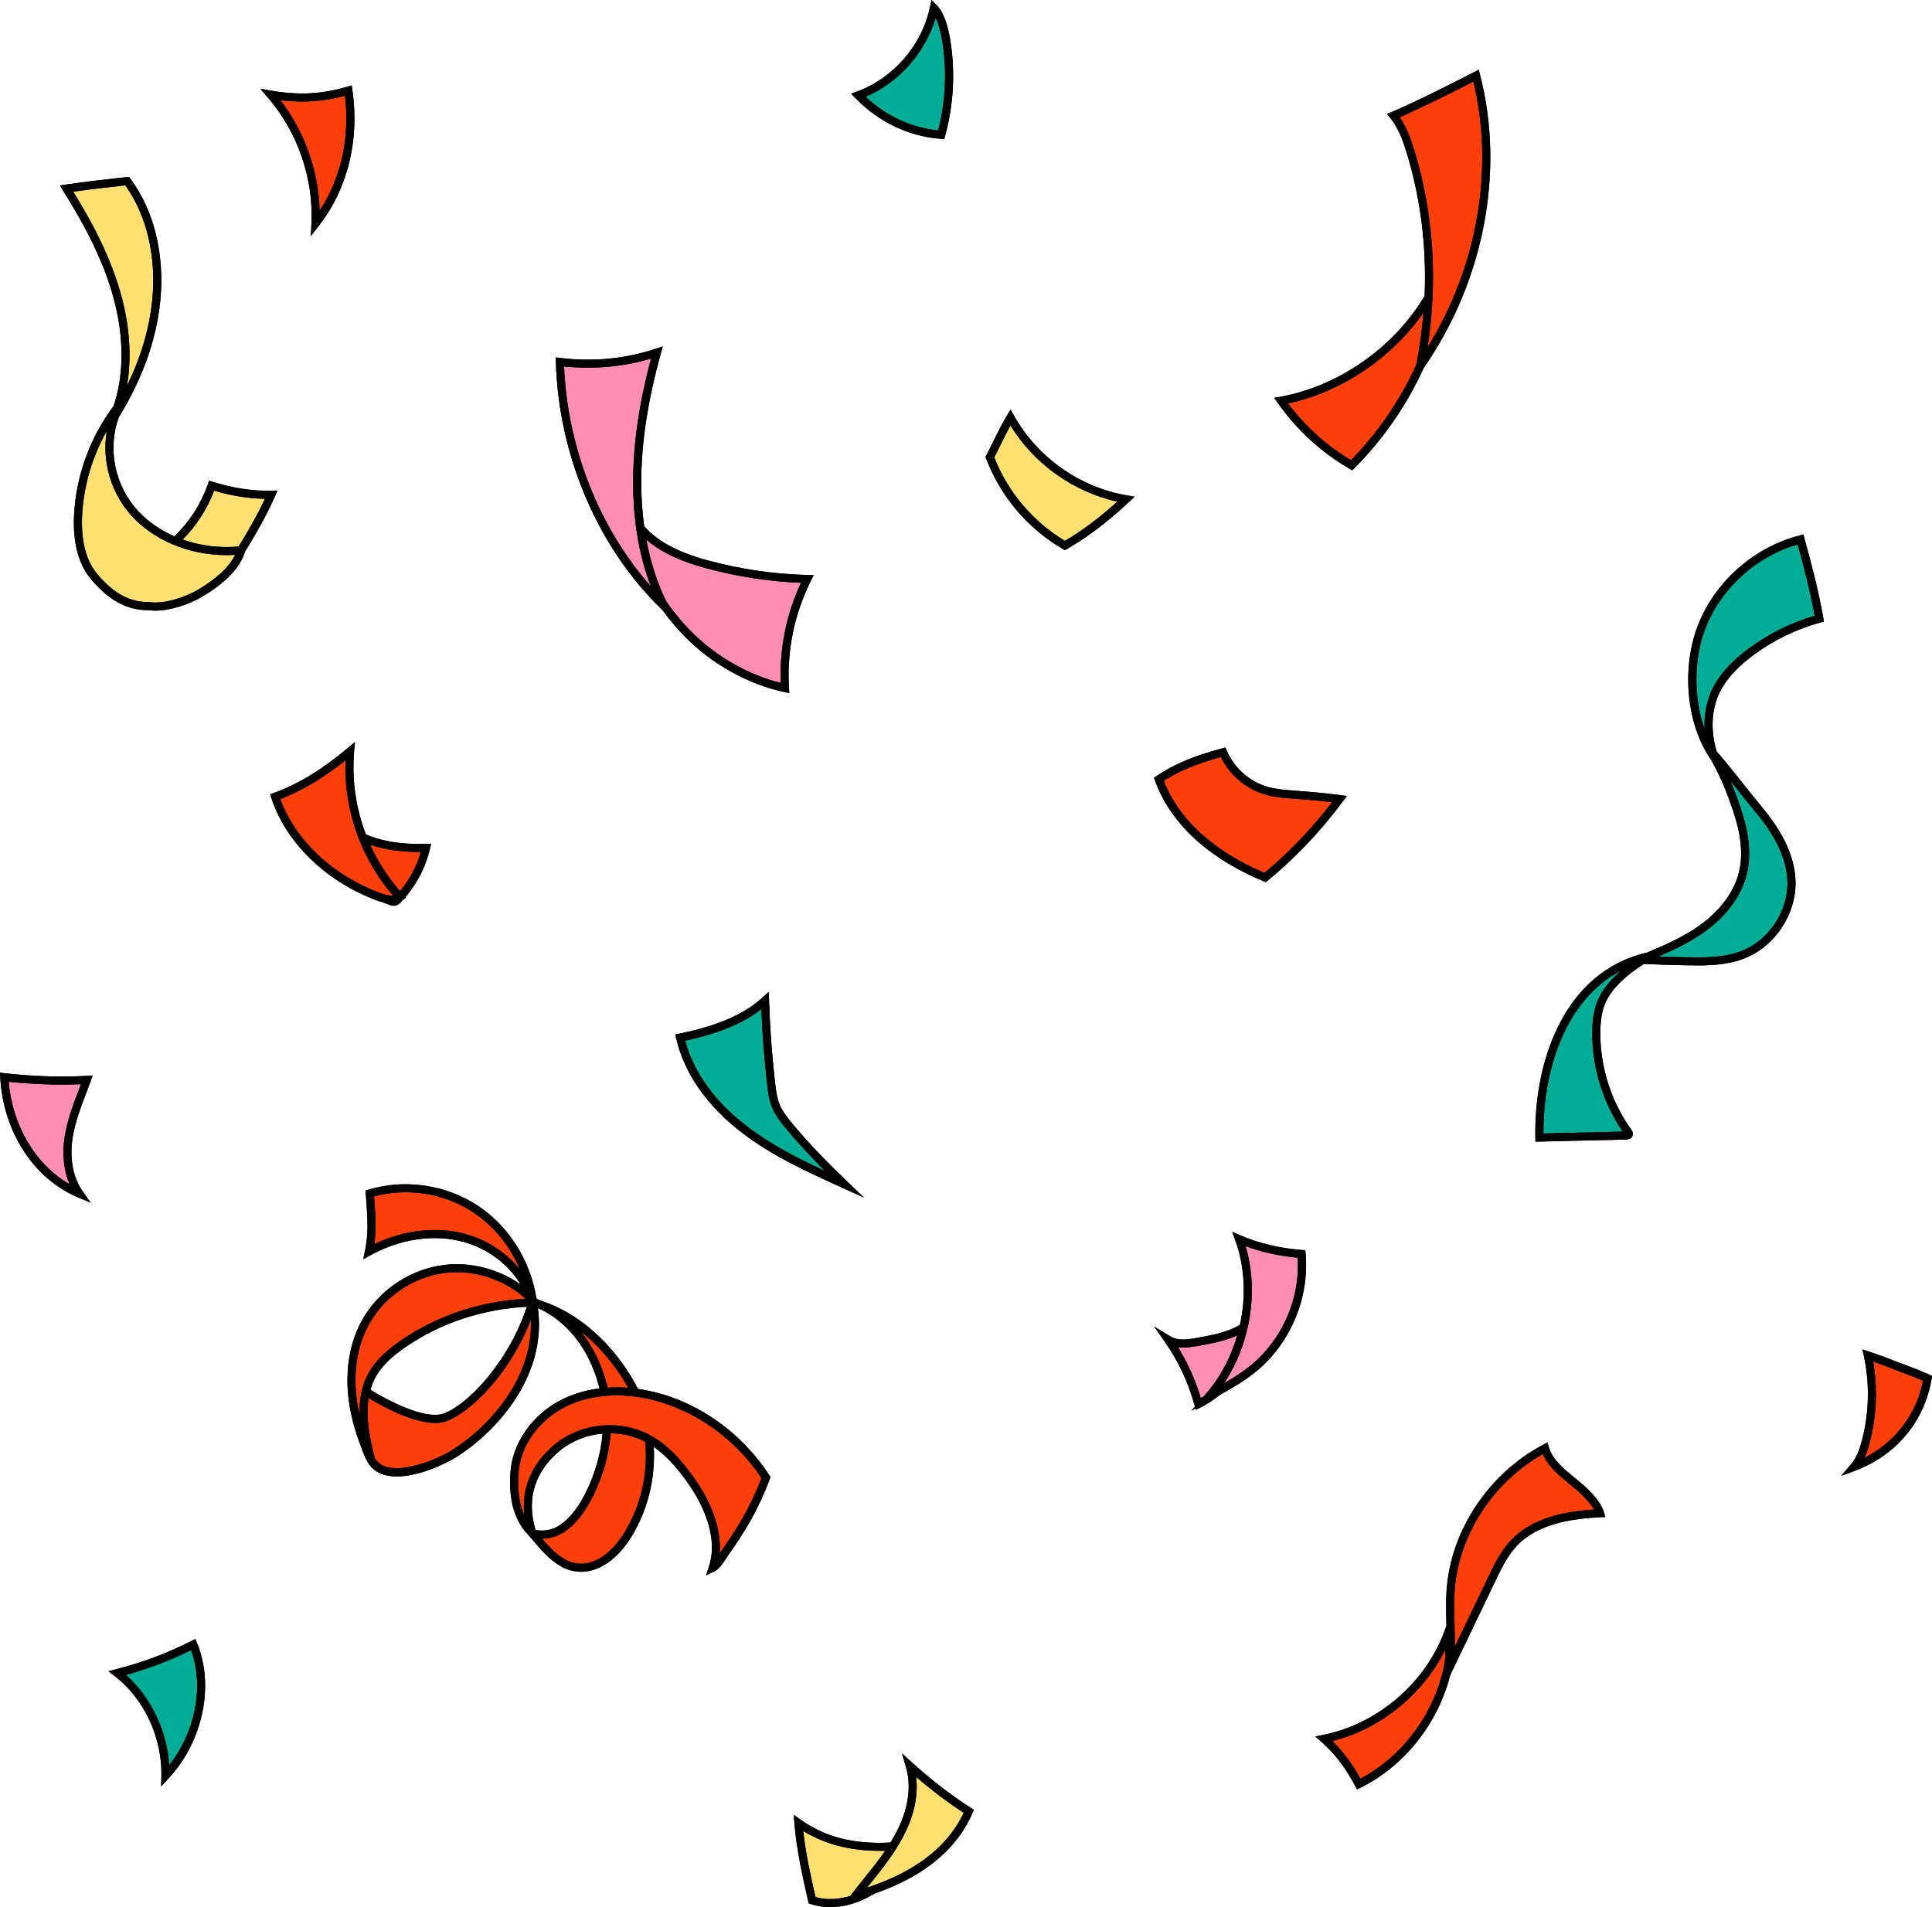
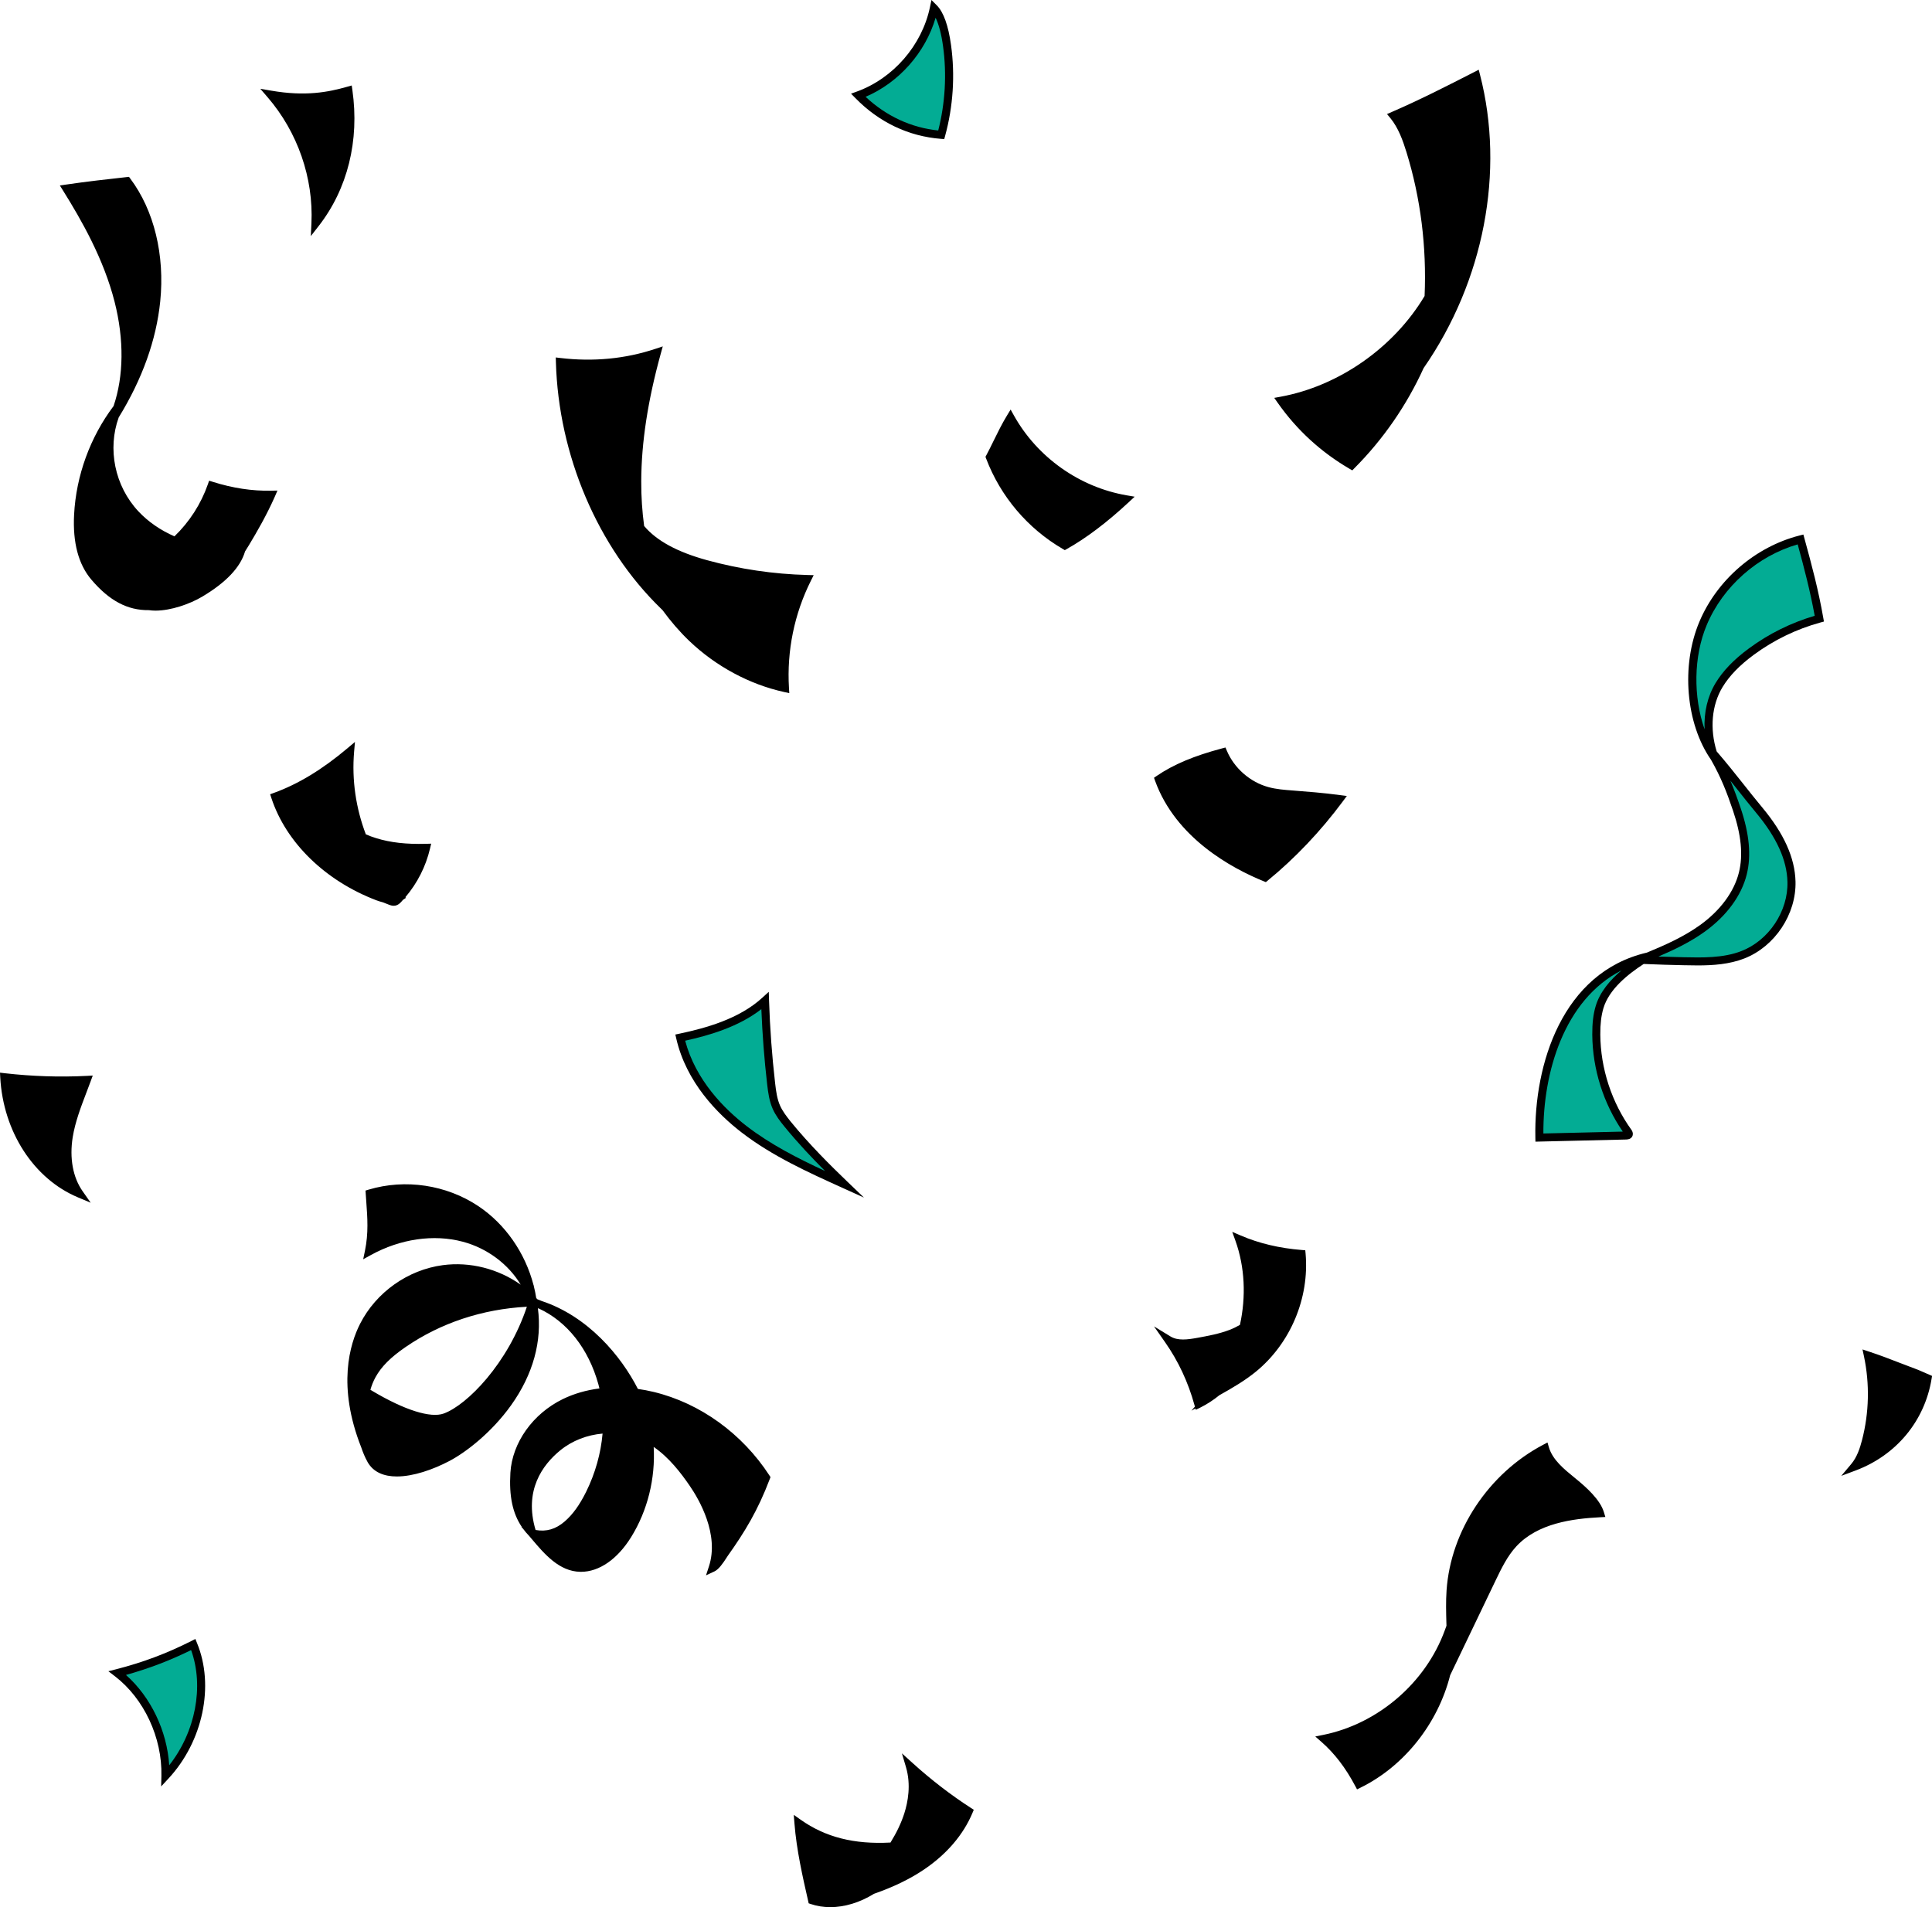
<svg xmlns="http://www.w3.org/2000/svg" height="473.2" preserveAspectRatio="xMidYMid meet" version="1.0" viewBox="0.0 0.0 479.3 473.2" width="479.3" zoomAndPan="magnify">
  <g id="change1_1">
    <path d="M48.87,407.65c4.39,10.6,1.47,24.45-7.1,33.67l-1.79,1.93l0.06-2.63c0.22-9.47-4.31-19.16-11.52-24.7l-1.63-1.25l1.99-0.51 c6.73-1.74,12.47-3.9,18.63-7.01l0.96-0.49L48.87,407.65z M21.43,271.1c0.36-0.94,0.71-1.87,1.06-2.81l0.52-1.42l-1.51,0.08 c-6.7,0.34-13.54,0.11-20.31-0.66L0,266.15l0.06,1.18c0.74,13.46,8.29,25.13,19.23,29.74l3.21,1.35l-2-2.85 c-2.42-3.44-3.29-8.21-2.46-13.42C18.65,278.39,20.06,274.69,21.43,271.1z M77.26,55.43l-0.15,3.15l1.94-2.49 c7.18-9.21,10.16-21.2,8.37-33.75l-0.16-1.13l-1.1,0.31c-4.8,1.37-10.41,2.43-18.83,0.98l-2.75-0.47l1.82,2.11 C73.84,32.77,77.8,44.18,77.26,55.43z M313.49,218.65l0.55,0.22l0.46-0.38c6.75-5.51,13.19-12.3,18.62-19.63l1.01-1.36l-1.68-0.22 c-4.37-0.58-8.09-0.86-11.71-1.14c-2.02-0.15-4.11-0.31-6.05-0.84c-4.54-1.23-8.5-4.69-10.33-9.03l-0.34-0.8l-0.84,0.22 c-7.05,1.88-12.06,3.99-16.25,6.85l-0.64,0.44l0.26,0.73C291.7,207.97,305.64,215.46,313.49,218.65z M163.96,150.99l0.39,0.38 c2.05,2.81,4.26,5.37,6.64,7.65c6.58,6.29,14.93,10.79,23.53,12.68l1.29,0.28l-0.08-1.32c-0.55-9.17,1.33-18.35,5.43-26.55l0.7-1.4 l-1.57-0.04c-8.41-0.22-16.79-1.46-24.9-3.68c-7.36-2.02-12.5-4.81-15.59-8.48c-0.48-3.56-0.74-7.27-0.72-11.13 c0.04-9.61,1.62-19.95,4.84-31.62l0.5-1.81l-1.78,0.59c-7.46,2.49-15.4,3.26-23.61,2.29l-1.15-0.14l0.03,1.16 C138.55,112.93,148.29,135.79,163.96,150.99z M68.83,121.72l-1.57,0.03c-4.7,0.1-9.56-0.64-14.45-2.19l-0.93-0.29l-0.32,0.92 c-1.72,4.9-4.56,9.29-8.28,12.89c-3.43-1.5-6.51-3.6-8.95-6.21c-5.89-6.31-7.7-15.5-4.88-23.3c5.86-9.53,9.32-19.21,10.3-28.78 c1.17-11.51-1.53-22.61-7.41-30.45L32,43.88l-0.57,0.06c-4.85,0.54-9.86,1.09-15.07,1.86l-1.51,0.22l0.81,1.3 c4.53,7.25,10.07,16.93,12.77,27.57c2.38,9.37,2.27,18.41-0.25,25.85c-5.83,7.76-9.3,17.28-9.8,26.97 c-0.36,6.93,1.09,12.35,4.29,16.11c4.46,5.25,8.98,7.64,14.27,7.57c0.52,0.08,1.07,0.12,1.65,0.12c3.79,0,8.48-1.62,11.6-3.48 c5.9-3.51,9.46-7.28,10.6-11.2l0.01-0.02c0.33-0.52,0.66-1.04,0.98-1.58c1.93-3.2,4.4-7.46,6.43-12.07L68.83,121.72z M334.81,116.32 l0.67,0.39l0.54-0.55c7.15-7.18,12.97-15.62,17.16-24.83c14.97-21.57,20.19-48.78,13.98-72.82l-0.31-1.21l-1.11,0.57 c-6.58,3.37-13.39,6.85-20.43,9.9l-1.21,0.53l0.84,1.02c1.95,2.38,3.07,5.46,3.98,8.42c3.52,11.39,5.03,23.5,4.5,35.7 c-7.62,12.79-21.26,22.35-35.76,25l-1.54,0.28l0.9,1.28C321.73,106.69,327.71,112.18,334.81,116.32z M233.43,34.45l0.82,0.06 l0.22-0.8c1.99-7.26,2.5-15.04,1.47-22.5c-0.67-4.88-1.86-8.21-3.55-9.9L231.08,0l-0.38,1.81c-1.98,9.42-9.09,17.63-18.11,20.9 l-1.46,0.53l1.09,1.11C218.07,30.34,225.41,33.83,233.43,34.45z M193.52,274.32c-0.73-1.64-0.98-3.47-1.22-5.52 c-0.78-6.79-1.29-13.7-1.51-20.53l-0.07-2.18l-1.61,1.47c-5.74,5.26-14.01,7.53-20.57,8.92l-1,0.21l0.23,0.99 c2.5,10.89,10.23,18.71,16.27,23.35c7.63,5.86,16.46,9.85,24.99,13.71l5.3,2.4l-4.2-4.03c-4.07-3.91-9.35-9.14-14.03-14.89 C195.15,277.02,194.15,275.74,193.52,274.32z M390.95,366.91l-0.28-0.23c-2.7-2.2-5.5-4.47-6.42-7.6l-0.34-1.17l-1.08,0.57 c-13.54,7.13-22.94,21.3-23.96,36.12c-0.19,2.75-0.11,5.52-0.04,8.2c0.01,0.19,0.01,0.39,0.02,0.58l-0.43,1.17 c-4.74,13-16.57,23.17-30.14,25.91l-1.98,0.4l1.52,1.33c3.25,2.85,5.99,6.42,8.38,10.93l0.46,0.86l0.87-0.43 c10.82-5.31,19.19-15.89,22.23-27.89l11.24-23.44c1.45-3.01,2.94-6.13,5.21-8.57c5.31-5.7,13.9-6.84,20.78-7.19l1.27-0.07 l-0.37-1.22C396.96,372.07,393.48,368.97,390.95,366.91z M323.82,310.22l-0.84-0.07c-5.56-0.44-10.66-1.65-15.16-3.59l-2.12-0.91 l0.78,2.17c2.37,6.59,2.66,13.94,1.13,20.91c-0.81,0.47-1.69,0.9-2.66,1.27c-2.5,0.95-5.21,1.45-7.83,1.93 c-2.52,0.46-4.93,0.78-6.74-0.33l-4.09-2.5l2.75,3.93c3.28,4.68,5.73,9.92,7.29,15.59l0.11,0.39l-0.87,1.01l1-0.55l0.09,0.33 l1.09-0.54c1.69-0.84,3.29-1.88,4.76-3.08c3.39-1.89,6.41-3.68,9.08-5.86c8.56-7.02,13.27-18.23,12.31-29.26L323.82,310.22z M447.65,133.58l-0.26-0.95l-0.95,0.24c-10.95,2.79-20.47,10.99-24.85,21.4c-4.59,10.89-3.37,25.26,2.89,34.25 c2.43,4.28,3.9,7.99,5.46,12.63c2.04,6.03,2.52,11.03,1.47,15.29c-1.19,4.83-4.62,9.48-9.68,13.11c-4.01,2.88-8.61,4.93-13.16,6.81 c-21.01,4.89-28.04,27.78-27.67,45.91l0.02,1l22.4-0.53c0.39-0.01,1.19-0.03,1.59-0.72c0.18-0.3,0.31-0.82-0.07-1.52l-0.07-0.11 c-4.94-6.84-7.7-15.26-7.76-23.7c-0.02-2.6,0.23-4.66,0.76-6.49c1.39-4.72,6.03-8.43,10.01-11.02c3.6,0.16,6.78,0.24,9.84,0.31 c1.15,0.03,2.33,0.05,3.53,0.05c3.83,0,7.86-0.27,11.58-1.72c7.57-2.94,12.91-10.97,12.71-19.09c-0.15-5.89-2.86-11.91-8.27-18.4 c-1.68-2.02-3.24-3.99-4.75-5.9c-2.02-2.55-4.12-5.19-6.54-7.99c-1.74-5.63-1.23-11.5,1.44-15.93c1.7-2.81,4.24-5.44,7.77-8.04 c4.99-3.67,10.55-6.37,16.52-8.01l0.88-0.24l-0.16-0.9C451.13,146.44,449.5,140.31,447.65,133.58z M475.89,339.9 c-1.89-0.7-3.44-1.3-4.88-1.86c-2.4-0.93-4.48-1.74-7.3-2.67l-1.65-0.55l0.36,1.7c1.45,6.84,1.28,14.03-0.48,20.8 c-0.51,1.97-1.23,4.22-2.69,5.95l-2.46,2.92l3.58-1.34c10.07-3.78,17.1-12.26,18.82-22.69l0.13-0.77L475.89,339.9z M190.87,366.07 l0.28,0.43l-0.18,0.47c-2.98,7.85-6.2,13.13-10.44,19.09c-0.05,0.08-0.14,0.21-0.24,0.37c-0.91,1.42-1.98,2.97-3.05,3.47l-2.09,0.97 l0.72-2.19c2.62-7.97-2.43-16.63-4.73-19.98c-2.19-3.2-5.12-7.04-8.97-9.69c0.44,7.8-1.49,15.77-5.61,22.4 c-3.4,5.47-7.91,8.59-12.42,8.59c-0.06,0-0.12,0-0.18,0c-5.24-0.1-8.88-4.4-12.09-8.2l-0.62-0.73c-0.52-0.53-0.99-1.09-1.42-1.67 l-0.49-0.57l0.11,0.03c-2.29-3.38-3.18-7.65-2.83-13.45c0.46-7.46,5.56-14.63,12.99-18.26c2.77-1.35,5.85-2.24,9.1-2.65 c-0.08-0.34-0.16-0.69-0.26-1.03c-2.45-8.85-7.78-15.59-14.78-18.8c-0.08-0.03-0.15-0.05-0.23-0.07c1.09,8.15-1.19,16.44-6.66,24.09 c-4.89,6.84-11.3,11.72-15.31,13.82c-4.1,2.15-8.96,3.83-13.02,3.83c-3.15,0-5.82-1.01-7.28-3.61c-0.01-0.02-0.02-0.05-0.03-0.07 l0,0c-0.01-0.01-0.01-0.03-0.02-0.04c-0.59-1.06-1.08-2.24-1.5-3.49c-6.01-15.21-2.85-25.66-0.27-30.71 c3.98-7.79,11.83-13.35,20.49-14.51c6.78-0.91,13.78,0.91,19.34,4.84c-3.04-5.06-8.28-9.04-14.38-10.66 c-7.2-1.92-15.51-0.71-22.8,3.31l-1.9,1.05l0.44-2.12c0.9-4.38,0.62-8.14,0.33-12.12c-0.05-0.67-0.1-1.34-0.14-2.02l-0.05-0.79 l0.76-0.23c9.12-2.73,19.29-1.2,27.21,4.08c6.69,4.46,11.63,11.6,13.71,19.6l0.01-0.03l0.05,0.25c0.25,0.99,0.45,1.99,0.61,3 c0.1,0.1,0.2,0.2,0.3,0.31c0.34,0.14,0.69,0.26,1.02,0.41c11.54,3.81,19.73,13.64,23.9,21.83c1.31,0.18,2.62,0.43,3.94,0.75 C173.69,348.15,184.13,355.7,190.87,366.07z M130.71,324.23c-11.03,0.58-21.41,4.02-30.11,10.01c-3.71,2.55-6.01,4.86-7.45,7.49 c-0.55,1-0.95,2.04-1.26,3.1c0.15,0.09,0.31,0.19,0.49,0.3c7.99,4.75,14.45,6.79,17.72,5.59 C115.89,348.6,126.01,338.31,130.71,324.23z M149.49,355.7c-3.8,0.33-7.51,1.73-10.47,4.14c-4.46,3.63-9.08,10-6.15,19.78 c2.69,0.48,5-0.19,7.24-2.13c1.98-1.72,3.66-4.04,5.29-7.32C147.69,365.54,149.06,360.59,149.49,355.7z M251.55,103.11l-0.83-1.49 l-0.89,1.46c-1.24,2.03-2.34,4.27-3.41,6.45c-0.6,1.23-1.17,2.39-1.72,3.41l-0.22,0.4l0.16,0.43c3.57,9.42,10.33,17.38,19.03,22.44 l0.49,0.29l0.5-0.28c4.8-2.69,9.96-6.59,15.35-11.6l1.48-1.38l-1.99-0.34C267.8,120.88,257.35,113.48,251.55,103.11z M95.03,223.9 c0.47,0.19,0.95,0.38,1.42,0.56c0.31,0.12,0.73,0.28,1.22,0.28c0.14,0,0.28-0.01,0.43-0.04c0.65-0.14,1.09-0.55,1.44-0.93 c0.16-0.17,0.3-0.34,0.45-0.51l0.72-0.49l-0.14-0.16c2.95-3.46,5.05-7.58,6.1-12.02l0.3-1.26l-1.3,0.04 c-4.89,0.13-8.81-0.31-12.36-1.41c-0.89-0.27-1.74-0.59-2.55-0.94c-2.47-6.48-3.51-13.5-2.91-20.52l0.21-2.41l-1.85,1.56 c-6.25,5.27-12.23,8.9-18.28,11.09l-0.91,0.33l0.3,0.92c3.62,11.05,13.35,20.55,26.05,25.39C93.87,223.56,94.44,223.75,95.03,223.9z M226.39,437.43l-2.64-2.39l1.01,3.42c1.29,4.38,0.48,8.67-0.42,11.49c-0.75,2.34-1.86,4.69-3.42,7.22 c-9.01,0.49-16.13-1.32-22.26-5.64l-1.74-1.23l0.17,2.12c0.52,6.64,2.06,13.36,3.41,19.29l0.12,0.54l0.53,0.18 c1.53,0.52,3.16,0.77,4.84,0.77c3.56,0,7.34-1.15,10.83-3.31c4.93-1.73,8.97-3.69,12.48-6.07c5.58-3.78,9.71-8.62,11.96-14.01 l0.32-0.77l-0.7-0.45C235.97,445.43,230.96,441.58,226.39,437.43z" fill="inherit" />
  </g>
  <g id="change2_1">
    <path d="M233.96,11.49c0.95,6.92,0.53,14.12-1.2,20.89c-6.72-0.7-12.91-3.57-18.02-8.36 c8.27-3.53,14.83-10.96,17.37-19.61C232.91,6.04,233.54,8.44,233.96,11.49z M191.7,275.14c-0.84-1.9-1.12-3.89-1.38-6.11 c-0.71-6.16-1.19-12.42-1.44-18.64c-5.62,4.38-12.85,6.5-18.9,7.83c2.6,9.8,9.7,16.93,15.29,21.22c5.92,4.55,12.65,7.97,19.41,11.11 c-3.25-3.25-6.82-7.03-10.11-11.07C193.51,278.18,192.42,276.77,191.7,275.14z M31.25,415.59c6.17,5.48,10.19,13.89,10.73,22.41 c6.51-8.27,8.69-19.55,5.43-28.58C42.13,412.02,36.92,414,31.25,415.59z M425.6,169.49c1.84-3.04,4.55-5.86,8.3-8.62 c4.94-3.64,10.42-6.35,16.3-8.08c-1.12-6.13-2.57-11.7-4.22-17.72c-9.95,2.86-18.54,10.44-22.56,19.99 c-3.3,7.82-3.36,17.88-0.54,25.89C422.69,176.8,423.61,172.79,425.6,169.49z M430.85,195.68c-0.52-0.65-1.04-1.31-1.57-1.98 c0.92,2.16,1.72,4.36,2.55,6.81c2.16,6.4,2.66,11.77,1.52,16.41c-1.3,5.29-5.01,10.35-10.45,14.26c-3.56,2.56-7.5,4.46-11.47,6.16 c2.19,0.07,4.23,0.12,6.24,0.17c4.6,0.1,9.82,0.23,14.34-1.53c6.81-2.65,11.62-9.87,11.43-17.18c-0.14-5.42-2.69-11.04-7.8-17.17 C433.94,199.59,432.37,197.6,430.85,195.68z M395.86,249.65c1.04-3.52,3.58-6.48,6.41-8.88c-14.31,7.34-19.46,25.41-19.38,40.47 l19.7-0.47c-4.81-6.98-7.51-15.51-7.57-24.06C395,253.91,395.26,251.67,395.86,249.65z" fill="#03AC94" />
  </g>
  <g id="change3_1">
-     <path d="M319.56,100.11c13.29-2.87,25.74-11.29,33.6-22.57c-0.35,4.36-0.96,8.72-1.83,13.06 c-3.98,8.72-9.45,16.74-16.17,23.6C329.04,110.52,323.8,105.78,319.56,100.11z M354.13,86.23c12.4-20.03,16.63-44.28,11.39-66.01 c-5.9,3.02-11.98,6.1-18.27,8.87c1.69,2.44,2.71,5.3,3.56,8.05C355.63,52.71,356.76,69.58,354.13,86.23z M104.4,211.39 c-4.49,0.03-8.25-0.46-11.68-1.52c-0.31-0.1-0.61-0.2-0.91-0.31c1.88,4.16,4.37,8.06,7.42,11.55 C101.62,218.27,103.38,214.95,104.4,211.39z M85.58,23.75c-4.27,1.13-9.22,1.94-16.03,1.1c6.05,7.88,9.51,17.63,9.74,27.46 C84.62,44.21,86.83,34.22,85.58,23.75z M389.69,368.46l-0.28-0.23c-2.5-2.04-5.31-4.32-6.66-7.44 c-12.4,6.97-20.94,20.17-21.88,33.93c-0.18,2.65-0.11,5.37-0.04,8.01c0.06,2.04,0.11,4.02,0.05,5.94l8.31-17.32 c1.51-3.15,3.07-6.4,5.55-9.07c5.43-5.83,13.72-7.28,20.71-7.74C394.04,372.01,390.84,369.4,389.69,368.46z M330.54,431.99 c2.62,2.58,4.91,5.65,6.95,9.33c10.41-5.46,18.31-16.06,20.73-27.91c0.31-1.52,0.37-2.87,0.34-4.14 C353.07,420.37,342.56,428.95,330.54,431.99z M97.5,222.18c-8.01-9.29-12.23-21.33-11.78-33.54c-5.48,4.39-10.8,7.56-16.18,9.63 c3.66,10.1,12.76,18.74,24.55,23.24C95.54,222.06,96.65,222.28,97.5,222.18z M314.16,197.23c-4.84-1.31-9.1-4.87-11.29-9.39 c-6.04,1.66-10.47,3.51-14.17,5.91c4.97,12.75,17.5,19.69,24.99,22.82c6.03-4.99,11.8-11.01,16.79-17.53 c-3.6-0.43-6.78-0.67-9.88-0.91C318.47,197.97,316.29,197.81,314.16,197.23z M92.79,296.85c0.03,0.4,0.06,0.8,0.09,1.19 c0.26,3.51,0.51,6.86-0.02,10.66c4.81-2.32,9.98-3.51,14.97-3.51c2.57,0,5.09,0.32,7.5,0.96c5.42,1.44,10.24,4.62,13.61,8.76 c-2.4-5.7-6.37-10.65-11.39-14C110.34,296.09,101.15,294.6,92.79,296.85z M131.7,327.44c-5.39,13.89-15.31,23.11-20.91,25.15 c-4.97,1.82-13.25-2.09-19.35-5.71c-0.77,4.85,0.33,10.13,1.54,14.92c2.89,4.9,12.74,1.44,17.58-1.09c3.81-2,9.92-6.65,14.61-13.21 C128.49,342.87,132.04,335.87,131.7,327.44z M151.51,355.63c-0.43,5.22-1.88,10.5-4.32,15.43c-1.75,3.52-3.58,6.05-5.77,7.95 c-2.14,1.86-4.43,2.78-6.93,2.78c2.75,3.19,5.68,6.14,9.51,6.21c0.05,0,0.1,0,0.15,0c5.38,0,9.28-5.33,10.71-7.64 c4.15-6.68,5.96-14.79,5.2-22.63C157.43,356.35,154.48,355.66,151.51,355.63z M150.74,344.3c1.67-0.11,3.38-0.1,5.12,0.04 c-2.66-4.82-6.67-9.94-11.75-13.94c2.8,3.46,4.95,7.7,6.29,12.53C150.52,343.38,150.63,343.84,150.74,344.3z M161.74,347.3 c-7.71-1.88-15.25-1.3-21.24,1.63c-6.79,3.32-11.46,9.83-11.87,16.59c-0.27,4.3,0.19,7.67,1.44,10.4 c-0.71-6.8,1.93-12.94,7.69-17.63c3.78-3.08,8.66-4.67,13.52-4.67c3.4,0,6.8,0.78,9.82,2.38c5.25,2.78,9.01,7.65,11.69,11.57 c2.1,3.08,6.37,10.33,5.75,17.88c0.02-0.04,0.05-0.07,0.07-0.11c0.13-0.2,0.23-0.35,0.29-0.44c4.06-5.71,7.16-10.78,10.02-18.17 C182.45,357,172.57,349.93,161.74,347.3z M475.14,341.76c-1.85-0.68-3.41-1.29-4.86-1.85c-1.89-0.74-3.58-1.39-5.58-2.09 c1.14,6.62,0.86,13.5-0.83,20.01c-0.32,1.24-0.72,2.58-1.32,3.88c7.6-3.84,12.91-10.77,14.53-19.11L475.14,341.76z M91.4,340.77 c2.07-3.78,5.59-6.48,8.07-8.18c8.95-6.16,19.6-9.71,30.92-10.35c-4.62-4.2-10.81-6.58-17.05-6.58c-1.07,0-2.15,0.07-3.22,0.21 c-8.02,1.08-15.3,6.23-18.98,13.44c-1.99,3.9-4.35,11.26-1.93,21.82C89.1,347.47,89.66,343.94,91.4,340.77z" fill="#FD4009" />
-   </g>
+     </g>
  <g id="change4_1">
-     <path d="M198.7,144.61c-3.6,7.75-5.33,16.28-5.03,24.83c-7.79-1.96-15.31-6.15-21.3-11.87 c-2.57-2.46-4.94-5.27-7.11-8.39c-2.26-4.66-3.89-9.77-4.91-15.28c3.38,2.96,8.19,5.27,14.52,7.01 C182.63,143.04,190.64,144.28,198.7,144.61z M2.15,268.41c0.96,11.01,6.71,20.6,15.12,25.43c-1.47-3.44-1.9-7.59-1.19-11.99 c0.64-3.98,2.08-7.78,3.48-11.45c0.17-0.46,0.35-0.92,0.52-1.38C14.15,269.24,8.13,269.04,2.15,268.41z M305.66,331.87 c-2.67,1.02-5.47,1.54-8.19,2.03c-1.74,0.32-3.54,0.58-5.22,0.39c2.41,3.89,4.31,8.12,5.66,12.61c0.25-0.14,0.5-0.3,0.74-0.45 l0.58-0.67c3.59-4.15,6.19-9.15,7.72-14.46C306.54,331.52,306.11,331.7,305.66,331.87z M161.5,88.98 c-6.87,2.03-14.1,2.69-21.56,1.95c0.84,20.21,8.75,40.13,21.52,54.55c-2.95-7.75-4.43-16.51-4.39-26.12 C157.1,110.06,158.56,100.1,161.5,88.98z M321.96,312.07c-4.65-0.43-8.98-1.39-12.93-2.87c3.28,11.21,1.19,24.14-5.35,34.01 c2.45-1.42,4.65-2.82,6.63-4.44C318.15,332.34,322.56,322.18,321.96,312.07z" fill="#FF8EB3" />
-   </g>
+     </g>
  <g id="change5_1">
-     <path d="M53.13,121.75c4.24,1.26,8.47,1.94,12.6,2.01c-1.85,3.97-3.97,7.62-5.67,10.44 c-0.29,0.48-0.58,0.94-0.87,1.4c-4.78,0.44-9.56-0.19-13.87-1.72C48.73,130.42,51.39,126.3,53.13,121.75z M250.68,105.58 c-0.87,1.56-1.68,3.21-2.47,4.83c-0.54,1.09-1.04,2.12-1.54,3.07c3.38,8.63,9.57,15.95,17.51,20.71c4.09-2.35,8.46-5.61,13.02-9.71 C266.27,122.03,256.56,115.12,250.68,105.58z M31.5,95.74c3.45-7.05,5.55-14.14,6.27-21.16c1.1-10.79-1.34-21.17-6.68-28.59 c-4.18,0.46-8.48,0.95-12.91,1.57c4.44,7.21,9.59,16.56,12.2,26.83C32.27,81.89,32.63,89.2,31.5,95.74z M32.88,128.22 c-5.4-5.79-7.65-13.82-6.38-21.29c-3.61,6.36-5.75,13.57-6.12,20.88c-0.33,6.4,0.95,11.35,3.81,14.71c4.07,4.78,8.13,6.96,12.8,6.86 l0.09,0l0.09,0.01c3.47,0.57,8.77-1.17,11.99-3.09c4.7-2.8,7.77-5.69,9.17-8.63C48.59,138.28,38.94,134.72,32.88,128.22z M219.59,459.21c-7.91,0.2-14.6-1.41-20.32-4.9c0.61,5.62,1.88,11.28,3.04,16.39c2.66,0.76,5.66,0.63,8.65-0.29l0.55-0.72 c0.89-1.15,1.83-2.33,2.78-3.52c1.49-1.86,3.03-3.77,4.43-5.72C219.03,460.03,219.31,459.62,219.59,459.21z M226.24,450.55 c-1.13,3.52-3,7.04-5.89,11.06c-1.43,1.99-2.99,3.93-4.5,5.81c-0.25,0.32-0.51,0.63-0.76,0.95c5.26-1.76,9.47-3.76,13.08-6.21 c4.99-3.38,8.74-7.64,10.9-12.36c-3.97-2.6-7.99-5.64-11.78-8.9C227.65,443.95,227.3,447.23,226.24,450.55z" fill="#FFE071" />
-   </g>
+     </g>
  <g id="change1_2">
-     <path d="M334.81,116.32l0.67,0.39l0.54-0.55c7.15-7.18,12.97-15.62,17.16-24.83c14.97-21.57,20.19-48.78,13.98-72.82l-0.31-1.21 l-1.11,0.57c-6.58,3.37-13.39,6.85-20.43,9.9l-1.21,0.53l0.84,1.02c1.95,2.38,3.07,5.46,3.98,8.42c3.52,11.39,5.03,23.5,4.5,35.7 c-7.62,12.79-21.26,22.35-35.76,25l-1.54,0.28l0.9,1.28C321.73,106.69,327.71,112.18,334.81,116.32z M350.82,37.15 c-0.85-2.76-1.88-5.61-3.56-8.05c6.29-2.77,12.37-5.85,18.27-8.87c5.24,21.73,1.01,45.98-11.39,66.01 C356.76,69.58,355.63,52.71,350.82,37.15z M353.15,77.54c-0.35,4.36-0.96,8.72-1.83,13.06c-3.98,8.72-9.45,16.74-16.17,23.6 c-6.11-3.68-11.35-8.42-15.6-14.09C332.84,97.24,345.3,88.82,353.15,77.54z M68.83,121.72l-1.57,0.03c-4.7,0.1-9.56-0.64-14.45-2.19 l-0.93-0.29l-0.32,0.92c-1.72,4.9-4.56,9.29-8.28,12.89c-3.43-1.5-6.51-3.6-8.95-6.21c-5.89-6.31-7.7-15.5-4.88-23.3 c5.86-9.53,9.32-19.21,10.3-28.78c1.17-11.51-1.53-22.61-7.41-30.45L32,43.88l-0.57,0.06c-4.85,0.54-9.86,1.09-15.07,1.86 l-1.51,0.22l0.81,1.3c4.53,7.25,10.07,16.93,12.77,27.57c2.38,9.37,2.27,18.41-0.25,25.85c-5.83,7.76-9.3,17.28-9.8,26.97 c-0.36,6.93,1.09,12.35,4.29,16.11c4.46,5.25,8.98,7.64,14.27,7.57c0.52,0.08,1.07,0.12,1.65,0.12c3.79,0,8.48-1.62,11.6-3.48 c5.9-3.51,9.46-7.28,10.6-11.2l0.01-0.02c0.33-0.52,0.66-1.04,0.98-1.58c1.93-3.2,4.4-7.46,6.43-12.07L68.83,121.72z M18.16,47.56 c4.43-0.63,8.73-1.11,12.91-1.57c5.35,7.42,7.78,17.8,6.68,28.59c-0.71,7.02-2.81,14.1-6.27,21.16c1.14-6.53,0.77-13.85-1.13-21.34 C27.76,64.12,22.6,54.78,18.16,47.56z M49.16,146.3c-3.22,1.92-8.53,3.66-11.99,3.09l-0.09-0.01l-0.09,0 c-4.66,0.09-8.73-2.08-12.8-6.86c-2.86-3.36-4.14-8.31-3.81-14.71c0.38-7.31,2.51-14.52,6.12-20.88 c-1.28,7.48,0.98,15.51,6.38,21.29c6.07,6.5,15.71,10.05,25.45,9.46C56.93,140.61,53.85,143.51,49.16,146.3z M60.06,134.2 c-0.29,0.48-0.58,0.94-0.87,1.4c-4.78,0.44-9.56-0.19-13.87-1.72c3.41-3.46,6.07-7.57,7.81-12.13c4.24,1.26,8.47,1.94,12.6,2.01 C63.88,127.72,61.76,131.38,60.06,134.2z M233.43,34.45l0.82,0.06l0.22-0.8c1.99-7.26,2.5-15.04,1.47-22.5 c-0.67-4.88-1.86-8.21-3.55-9.9L231.08,0l-0.38,1.81c-1.98,9.42-9.09,17.63-18.11,20.9l-1.46,0.53l1.09,1.11 C218.07,30.34,225.41,33.83,233.43,34.45z M232.11,4.41c0.8,1.63,1.43,4.03,1.85,7.08c0.95,6.92,0.53,14.12-1.2,20.89 c-6.72-0.7-12.91-3.57-18.02-8.36C223,20.49,229.56,13.06,232.11,4.41z M251.55,103.11l-0.83-1.49l-0.89,1.46 c-1.24,2.03-2.34,4.27-3.41,6.45c-0.6,1.23-1.17,2.39-1.72,3.41l-0.22,0.4l0.16,0.43c3.57,9.42,10.33,17.38,19.03,22.44l0.49,0.29 l0.5-0.28c4.8-2.69,9.96-6.59,15.35-11.6l1.48-1.38l-1.99-0.34C267.8,120.88,257.35,113.48,251.55,103.11z M264.18,134.19 c-7.94-4.76-14.14-12.08-17.51-20.71c0.5-0.95,1-1.98,1.54-3.07c0.79-1.61,1.61-3.27,2.47-4.83c5.88,9.54,15.59,16.45,26.52,18.89 C272.64,128.57,268.27,131.83,264.18,134.19z M77.26,55.43l-0.15,3.15l1.94-2.49c7.18-9.21,10.16-21.2,8.37-33.75l-0.16-1.13 l-1.1,0.31c-4.8,1.37-10.41,2.43-18.83,0.98l-2.75-0.47l1.82,2.11C73.84,32.77,77.8,44.18,77.26,55.43z M85.58,23.75 c1.25,10.47-0.97,20.46-6.29,28.56c-0.23-9.83-3.69-19.58-9.74-27.46C76.36,25.69,81.31,24.89,85.58,23.75z M313.49,218.65 l0.55,0.22l0.46-0.38c6.75-5.51,13.19-12.3,18.62-19.63l1.01-1.36l-1.68-0.22c-4.37-0.58-8.09-0.86-11.71-1.14 c-2.02-0.15-4.11-0.31-6.05-0.84c-4.54-1.23-8.5-4.69-10.33-9.03l-0.34-0.8l-0.84,0.22c-7.05,1.88-12.06,3.99-16.25,6.85l-0.64,0.44 l0.26,0.73C291.7,207.97,305.64,215.46,313.49,218.65z M302.87,187.84c2.19,4.52,6.45,8.07,11.29,9.39c2.13,0.58,4.32,0.74,6.45,0.9 c3.09,0.23,6.28,0.48,9.88,0.91c-4.99,6.52-10.76,12.54-16.79,17.53c-7.49-3.13-20.02-10.07-24.99-22.82 C292.4,191.35,296.83,189.5,302.87,187.84z M193.52,274.32c-0.73-1.64-0.98-3.47-1.22-5.52c-0.78-6.79-1.29-13.7-1.51-20.53 l-0.07-2.18l-1.61,1.47c-5.74,5.26-14.01,7.53-20.57,8.92l-1,0.21l0.23,0.99c2.5,10.89,10.23,18.71,16.27,23.35 c7.63,5.86,16.46,9.85,24.99,13.71l5.3,2.4l-4.2-4.03c-4.07-3.91-9.35-9.14-14.03-14.89C195.15,277.02,194.15,275.74,193.52,274.32z M185.27,279.44c-5.6-4.3-12.7-11.42-15.29-21.22c6.05-1.33,13.28-3.44,18.9-7.83c0.25,6.21,0.73,12.47,1.44,18.64 c0.25,2.22,0.53,4.21,1.38,6.11c0.73,1.64,1.82,3.04,2.87,4.34c3.29,4.04,6.86,7.82,10.11,11.07 C197.92,287.42,191.19,283.99,185.27,279.44z M21.43,271.1c0.36-0.94,0.71-1.87,1.06-2.81l0.52-1.42l-1.51,0.08 c-6.7,0.34-13.54,0.11-20.31-0.66L0,266.15l0.06,1.18c0.74,13.46,8.29,25.13,19.23,29.74l3.21,1.35l-2-2.85 c-2.42-3.44-3.29-8.21-2.46-13.42C18.65,278.39,20.06,274.69,21.43,271.1z M17.26,293.84C8.85,289,3.1,279.42,2.15,268.41 c5.98,0.63,12,0.83,17.93,0.61c-0.17,0.46-0.35,0.92-0.52,1.38c-1.4,3.67-2.85,7.47-3.48,11.45 C15.37,286.25,15.79,290.4,17.26,293.84z M48.46,406.65l-0.96,0.49c-6.15,3.11-11.9,5.27-18.63,7.01l-1.99,0.51l1.63,1.25 c7.22,5.54,11.74,15.23,11.52,24.7l-0.06,2.63l1.79-1.93c8.58-9.22,11.5-23.07,7.1-33.67L48.46,406.65z M41.98,438 c-0.54-8.52-4.56-16.93-10.73-22.41c5.68-1.58,10.88-3.57,16.16-6.17C50.67,418.45,48.49,429.73,41.98,438z M162.22,345.36 c-1.32-0.32-2.64-0.57-3.94-0.75c-4.18-8.2-12.36-18.02-23.9-21.83c-0.33-0.15-0.68-0.28-1.02-0.41c-0.1-0.11-0.2-0.21-0.3-0.31 c-0.16-1.01-0.36-2.01-0.61-3l-0.05-0.25l-0.01,0.03c-2.08-8-7.02-15.14-13.71-19.6c-7.92-5.28-18.09-6.81-27.21-4.08l-0.76,0.23 l0.05,0.79c0.04,0.68,0.09,1.35,0.14,2.02c0.3,3.98,0.57,7.73-0.33,12.12l-0.44,2.12l1.9-1.05c7.29-4.02,15.59-5.23,22.8-3.31 c6.09,1.62,11.34,5.6,14.38,10.66c-5.55-3.93-12.56-5.75-19.34-4.84c-8.66,1.16-16.52,6.73-20.49,14.51 c-2.58,5.05-5.74,15.5,0.27,30.71c0.42,1.25,0.92,2.43,1.5,3.49c0.01,0.01,0.01,0.03,0.02,0.04l0,0c0.01,0.02,0.02,0.05,0.03,0.07 c1.46,2.6,4.13,3.61,7.28,3.61c4.06,0,8.92-1.68,13.02-3.83c4-2.1,10.42-6.97,15.31-13.82c5.47-7.65,7.74-15.94,6.66-24.09 c0.08,0.02,0.15,0.05,0.23,0.07c7,3.21,12.33,9.95,14.78,18.8c0.09,0.34,0.17,0.69,0.26,1.03c-3.26,0.41-6.33,1.29-9.1,2.65 c-7.43,3.63-12.53,10.8-12.99,18.26c-0.36,5.8,0.54,10.07,2.83,13.45l-0.11-0.03l0.49,0.57c0.43,0.58,0.9,1.14,1.42,1.67l0.62,0.73 c3.21,3.8,6.85,8.1,12.09,8.2c0.06,0,0.12,0,0.18,0c4.51,0,9.02-3.12,12.42-8.59c4.12-6.63,6.05-14.6,5.61-22.4 c3.85,2.66,6.78,6.5,8.97,9.69c2.29,3.35,7.35,12.01,4.73,19.98l-0.72,2.19l2.09-0.97c1.07-0.5,2.14-2.05,3.05-3.47 c0.11-0.17,0.19-0.29,0.24-0.37c4.23-5.96,7.46-11.24,10.44-19.09l0.18-0.47l-0.28-0.43C184.13,355.7,173.69,348.15,162.22,345.36z M115.33,306.14c-2.41-0.64-4.93-0.96-7.5-0.96c-5,0-10.16,1.2-14.97,3.51c0.53-3.8,0.28-7.14,0.02-10.66 c-0.03-0.4-0.06-0.79-0.09-1.19c8.35-2.25,17.55-0.76,24.76,4.05c5.02,3.35,9,8.31,11.39,14 C125.56,310.76,120.75,307.58,115.33,306.14z M89.21,351.14c-2.42-10.56-0.06-17.92,1.93-21.82c3.68-7.21,10.95-12.36,18.98-13.44 c1.07-0.14,2.15-0.21,3.22-0.21c6.24,0,12.43,2.38,17.05,6.58c-11.32,0.64-21.97,4.19-30.92,10.35c-2.47,1.7-6,4.4-8.07,8.18 C89.66,343.94,89.1,347.47,89.21,351.14z M130.71,324.23c-4.7,14.08-14.82,24.37-20.61,26.49c-3.27,1.2-9.72-0.84-17.72-5.59 c-0.18-0.11-0.34-0.2-0.49-0.3c0.31-1.07,0.71-2.1,1.26-3.1c1.44-2.63,3.73-4.94,7.45-7.49 C109.31,328.25,119.68,324.81,130.71,324.23z M125.17,347.52c-4.69,6.56-10.8,11.21-14.61,13.21c-4.84,2.53-14.69,5.99-17.58,1.09 c-1.22-4.8-2.32-10.08-1.54-14.92c6.1,3.62,14.39,7.52,19.35,5.71c5.6-2.05,15.52-11.27,20.91-25.15 C132.04,335.87,128.49,342.87,125.17,347.52z M144.11,330.4c5.08,4,9.08,9.12,11.75,13.94c-1.74-0.14-3.45-0.15-5.12-0.04 c-0.11-0.46-0.22-0.92-0.34-1.38C149.06,338.1,146.9,333.85,144.11,330.4z M139.02,359.84c2.96-2.41,6.67-3.81,10.47-4.14 c-0.43,4.89-1.81,9.84-4.1,14.47c-1.62,3.28-3.3,5.6-5.29,7.32c-2.23,1.94-4.55,2.61-7.24,2.13 C129.94,369.84,134.56,363.47,139.02,359.84z M154.86,380.35c-1.43,2.31-5.33,7.64-10.71,7.64c-0.05,0-0.1,0-0.15,0 c-3.83-0.07-6.76-3.01-9.51-6.21c2.5,0,4.79-0.92,6.93-2.78c2.19-1.9,4.02-4.42,5.77-7.95c2.44-4.93,3.89-10.21,4.32-15.43 c2.97,0.03,5.92,0.72,8.56,2.09C160.82,365.56,159.02,373.67,154.86,380.35z M178.9,384.91c-0.06,0.09-0.17,0.25-0.29,0.44 c-0.02,0.04-0.05,0.07-0.07,0.11c0.62-7.55-3.64-14.81-5.75-17.88c-2.68-3.92-6.44-8.79-11.69-11.57c-3.01-1.6-6.41-2.38-9.82-2.38 c-4.87,0-9.74,1.59-13.52,4.67c-5.76,4.69-8.4,10.83-7.69,17.63c-1.26-2.73-1.71-6.1-1.44-10.4c0.42-6.76,5.08-13.27,11.87-16.59 c5.99-2.93,13.53-3.51,21.24-1.63c10.83,2.63,20.7,9.7,27.17,19.43C186.06,374.13,182.96,379.19,178.9,384.91z M390.95,366.91 l-0.28-0.23c-2.7-2.2-5.5-4.47-6.42-7.6l-0.34-1.17l-1.08,0.57c-13.54,7.13-22.94,21.3-23.96,36.12c-0.19,2.75-0.11,5.52-0.04,8.2 c0.01,0.19,0.01,0.39,0.02,0.58l-0.43,1.17c-4.74,13-16.57,23.17-30.14,25.91l-1.98,0.4l1.52,1.33c3.25,2.85,5.99,6.42,8.38,10.93 l0.46,0.86l0.87-0.43c10.82-5.31,19.19-15.89,22.23-27.89l11.24-23.44c1.45-3.01,2.94-6.13,5.21-8.57c5.31-5.7,13.9-6.84,20.78-7.19 l1.27-0.07l-0.37-1.22C396.96,372.07,393.48,368.97,390.95,366.91z M358.23,413.41c-2.42,11.84-10.32,22.45-20.73,27.91 c-2.04-3.68-4.33-6.75-6.95-9.33c12.02-3.04,22.53-11.61,28.02-22.72C358.59,410.54,358.54,411.89,358.23,413.41z M374.74,382.29 c-2.48,2.67-4.04,5.92-5.55,9.07l-8.31,17.32c0.06-1.92,0-3.91-0.05-5.94c-0.07-2.63-0.14-5.36,0.04-8.01 c0.94-13.77,9.49-26.96,21.88-33.93c1.35,3.12,4.15,5.4,6.66,7.44l0.28,0.23c1.16,0.94,4.36,3.55,5.77,6.08 C388.46,375.01,380.17,376.46,374.74,382.29z M475.89,339.9c-1.89-0.7-3.44-1.3-4.88-1.86c-2.4-0.93-4.48-1.74-7.3-2.67l-1.65-0.55 l0.36,1.7c1.45,6.84,1.28,14.03-0.48,20.8c-0.51,1.97-1.23,4.22-2.69,5.95l-2.46,2.92l3.58-1.34c10.07-3.78,17.1-12.26,18.82-22.69 l0.13-0.77L475.89,339.9z M462.54,361.71c0.6-1.3,1-2.64,1.32-3.88c1.69-6.5,1.98-13.38,0.83-20.01c2,0.7,3.69,1.35,5.58,2.09 c1.45,0.56,3.01,1.17,4.86,1.85l1.92,0.84C475.45,350.94,470.15,357.87,462.54,361.71z M447.65,133.58l-0.26-0.95l-0.95,0.24 c-10.95,2.79-20.47,10.99-24.85,21.4c-4.59,10.89-3.37,25.26,2.89,34.25c2.43,4.28,3.9,7.99,5.46,12.63 c2.04,6.03,2.52,11.03,1.47,15.29c-1.19,4.83-4.62,9.48-9.68,13.11c-4.01,2.88-8.61,4.93-13.16,6.81 c-21.01,4.89-28.04,27.78-27.67,45.91l0.02,1l22.4-0.53c0.39-0.01,1.19-0.03,1.59-0.72c0.18-0.3,0.31-0.82-0.07-1.52l-0.07-0.11 c-4.94-6.84-7.7-15.26-7.76-23.7c-0.02-2.6,0.23-4.66,0.76-6.49c1.39-4.72,6.03-8.43,10.01-11.02c3.6,0.16,6.78,0.24,9.84,0.31 c1.15,0.03,2.33,0.05,3.53,0.05c3.83,0,7.86-0.27,11.58-1.72c7.57-2.94,12.91-10.97,12.71-19.09c-0.15-5.89-2.86-11.91-8.27-18.4 c-1.68-2.02-3.24-3.99-4.75-5.9c-2.02-2.55-4.12-5.19-6.54-7.99c-1.74-5.63-1.23-11.5,1.44-15.93c1.7-2.81,4.24-5.44,7.77-8.04 c4.99-3.67,10.55-6.37,16.52-8.01l0.88-0.24l-0.16-0.9C451.12,146.44,449.5,140.31,447.65,133.58z M395.86,249.65 c-0.59,2.02-0.86,4.26-0.84,7.06c0.06,8.55,2.75,17.08,7.57,24.06l-19.7,0.47c-0.07-15.05,5.08-33.13,19.38-40.47 C399.43,243.17,396.89,246.12,395.86,249.65z M430.85,195.68c1.52,1.92,3.09,3.9,4.79,5.94c5.11,6.13,7.66,11.75,7.8,17.17 c0.19,7.3-4.62,14.53-11.43,17.18c-4.52,1.76-9.74,1.64-14.34,1.53c-2.01-0.05-4.05-0.09-6.24-0.17c3.97-1.7,7.91-3.6,11.47-6.16 c5.44-3.91,9.15-8.97,10.45-14.26c1.14-4.64,0.65-10.01-1.52-16.41c-0.83-2.45-1.63-4.65-2.55-6.81 C429.81,194.37,430.33,195.03,430.85,195.68z M433.9,160.87c-3.75,2.76-6.46,5.58-8.3,8.62c-1.99,3.3-2.91,7.31-2.72,11.46 c-2.81-8.01-2.75-18.07,0.54-25.89c4.02-9.54,12.61-17.12,22.56-19.99c1.65,6.02,3.1,11.6,4.22,17.72 C444.32,154.51,438.84,157.23,433.9,160.87z M163.96,150.99l0.39,0.38c2.05,2.81,4.26,5.37,6.64,7.65 c6.58,6.29,14.93,10.79,23.53,12.68l1.29,0.28l-0.08-1.32c-0.55-9.17,1.33-18.35,5.43-26.55l0.7-1.4l-1.57-0.04 c-8.41-0.22-16.79-1.46-24.9-3.68c-7.36-2.02-12.5-4.81-15.59-8.48c-0.48-3.56-0.74-7.27-0.72-11.13 c0.04-9.61,1.62-19.95,4.84-31.62l0.5-1.81l-1.78,0.59c-7.46,2.49-15.4,3.26-23.61,2.29l-1.15-0.14l0.03,1.16 C138.55,112.93,148.29,135.79,163.96,150.99z M174.86,140.91c7.77,2.13,15.79,3.37,23.84,3.7c-3.6,7.75-5.33,16.28-5.03,24.83 c-7.79-1.96-15.31-6.15-21.3-11.87c-2.57-2.46-4.94-5.27-7.11-8.39c-2.26-4.66-3.89-9.77-4.91-15.28 C163.72,136.86,168.53,139.17,174.86,140.91z M161.5,88.98c-2.95,11.12-4.4,21.08-4.43,30.38c-0.04,9.62,1.44,18.38,4.39,26.12 c-12.77-14.42-20.68-34.34-21.52-54.55C147.4,91.67,154.63,91.01,161.5,88.98z M95.03,223.91c0.47,0.19,0.95,0.38,1.42,0.56 c0.31,0.12,0.73,0.28,1.22,0.28c0.14,0,0.28-0.01,0.43-0.04c0.65-0.14,1.09-0.55,1.44-0.93c0.16-0.17,0.3-0.34,0.45-0.51l0.72-0.49 l-0.14-0.16c2.95-3.46,5.05-7.58,6.1-12.02l0.3-1.26l-1.3,0.04c-4.89,0.13-8.81-0.31-12.36-1.41c-0.89-0.27-1.74-0.59-2.55-0.94 c-2.47-6.48-3.51-13.5-2.91-20.52l0.21-2.41l-1.85,1.56c-6.25,5.27-12.23,8.9-18.28,11.09l-0.91,0.33l0.3,0.92 c3.62,11.05,13.35,20.55,26.05,25.39C93.87,223.56,94.44,223.75,95.03,223.91z M92.73,209.87c3.43,1.06,7.19,1.55,11.68,1.52 c-1.02,3.56-2.79,6.88-5.16,9.72c-3.05-3.49-5.55-7.38-7.42-11.55C92.12,209.67,92.42,209.77,92.73,209.87z M69.54,198.27 c5.38-2.07,10.7-5.24,16.18-9.63c-0.46,12.22,3.76,24.25,11.78,33.54c-0.85,0.1-1.96-0.12-3.41-0.68 C82.3,217.01,73.2,208.37,69.54,198.27z M323.82,310.22l-0.84-0.07c-5.56-0.44-10.66-1.65-15.16-3.59l-2.12-0.91l0.78,2.17 c2.37,6.59,2.66,13.94,1.13,20.91c-0.81,0.47-1.69,0.9-2.66,1.27c-2.5,0.95-5.21,1.45-7.83,1.93c-2.52,0.46-4.93,0.78-6.74-0.33 l-4.09-2.5l2.75,3.93c3.28,4.68,5.73,9.92,7.29,15.59l0.11,0.39l-0.87,1.01l1-0.55l0.09,0.33l1.09-0.54 c1.69-0.84,3.29-1.88,4.76-3.08c3.39-1.89,6.41-3.68,9.08-5.86c8.56-7.02,13.27-18.23,12.31-29.26L323.82,310.22z M299.23,345.78 l-0.58,0.67c-0.25,0.15-0.49,0.31-0.74,0.45c-1.35-4.49-3.24-8.72-5.66-12.61c1.68,0.2,3.48-0.07,5.22-0.39 c2.71-0.5,5.52-1.01,8.19-2.03c0.45-0.17,0.87-0.35,1.29-0.55C305.42,336.63,302.83,341.63,299.23,345.78z M310.31,338.77 c-1.98,1.62-4.18,3.03-6.63,4.44c6.54-9.88,8.63-22.8,5.35-34.01c3.95,1.47,8.28,2.43,12.93,2.87 C322.56,322.18,318.15,332.34,310.31,338.77z M226.39,437.43l-2.64-2.39l1.01,3.42c1.29,4.38,0.48,8.67-0.42,11.49 c-0.75,2.34-1.86,4.69-3.42,7.22c-9.01,0.49-16.13-1.32-22.26-5.64l-1.74-1.23l0.17,2.12c0.52,6.64,2.06,13.36,3.41,19.29l0.12,0.54 l0.53,0.18c1.53,0.52,3.16,0.77,4.84,0.77c3.56,0,7.34-1.15,10.83-3.31c4.93-1.73,8.97-3.69,12.48-6.07 c5.58-3.78,9.71-8.62,11.96-14.01l0.32-0.77l-0.7-0.45C235.97,445.43,230.96,441.58,226.39,437.43z M211.51,469.69l-0.55,0.72 c-2.99,0.93-5.99,1.06-8.65,0.29c-1.16-5.1-2.43-10.77-3.04-16.39c5.72,3.49,12.41,5.11,20.32,4.9c-0.28,0.41-0.56,0.81-0.86,1.23 c-1.4,1.95-2.94,3.87-4.43,5.72C213.34,467.36,212.4,468.53,211.51,469.69z M228.17,462.16c-3.61,2.45-7.82,4.45-13.08,6.21 c0.25-0.31,0.51-0.63,0.76-0.95c1.51-1.88,3.07-3.82,4.5-5.81c2.89-4.02,4.76-7.54,5.89-11.06c1.06-3.32,1.41-6.6,1.05-9.66 c3.8,3.27,7.82,6.31,11.78,8.9C236.91,454.52,233.16,458.78,228.17,462.16z" fill="inherit" />
-   </g>
+     </g>
</svg>